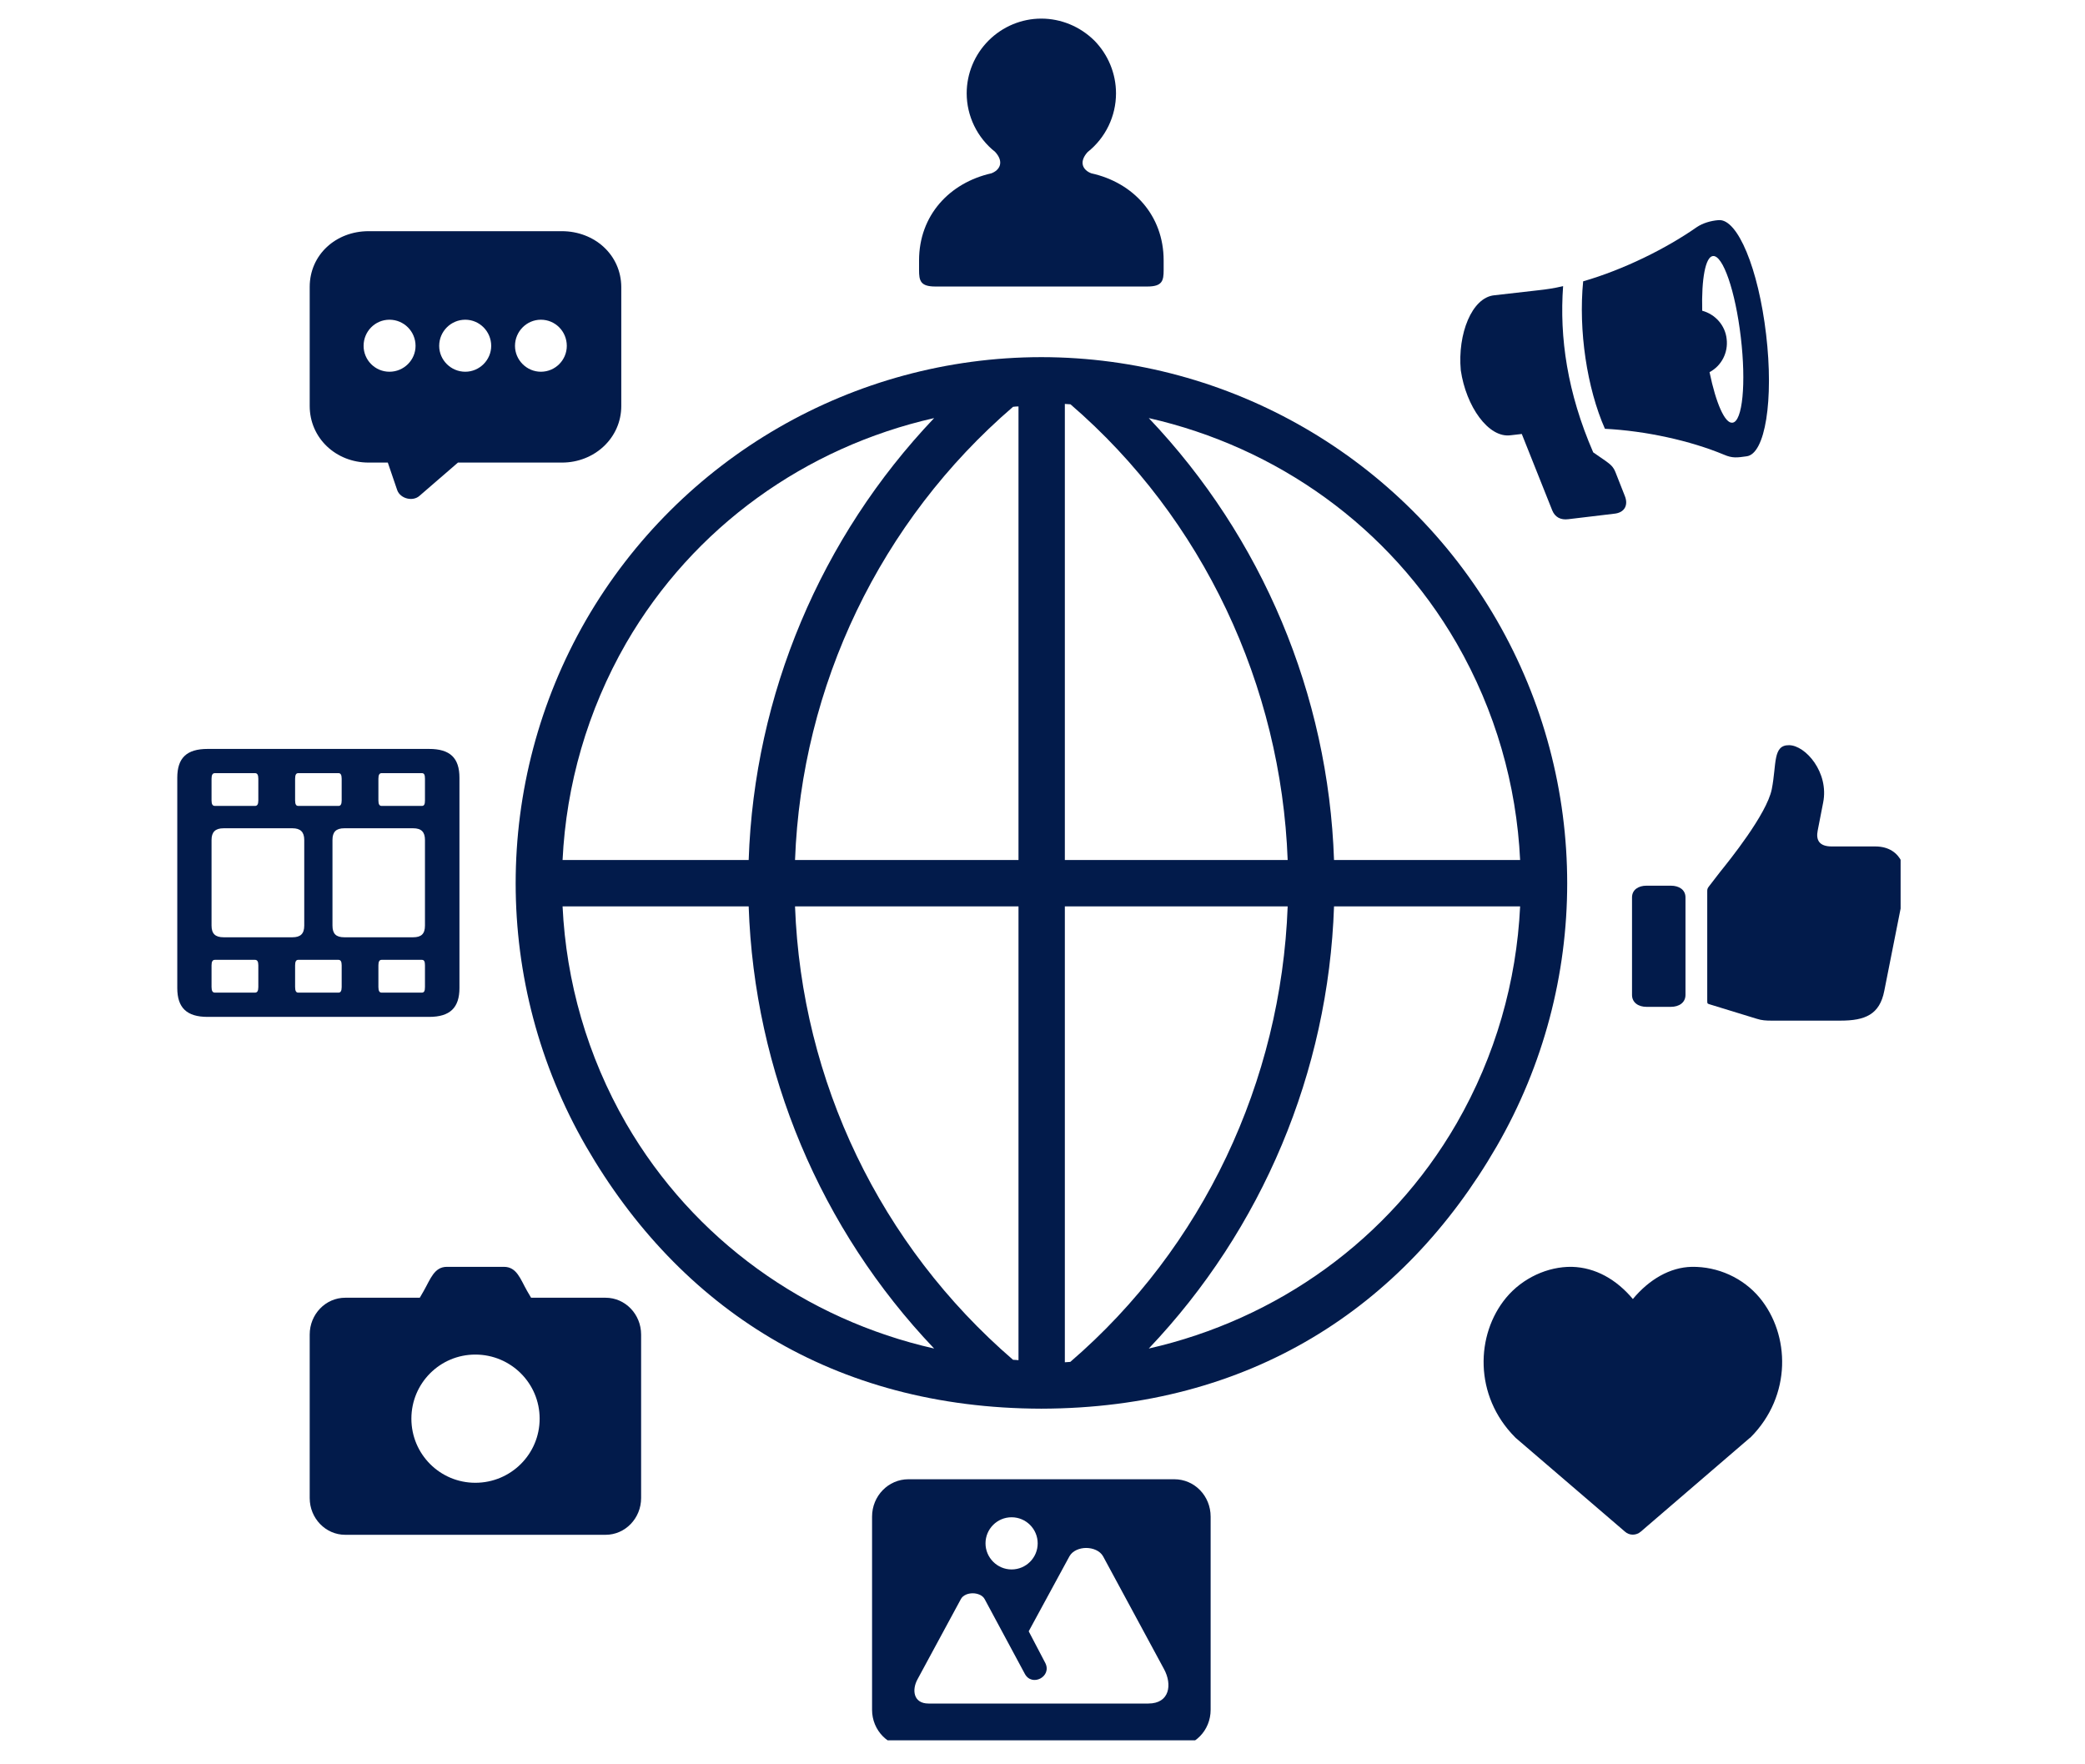
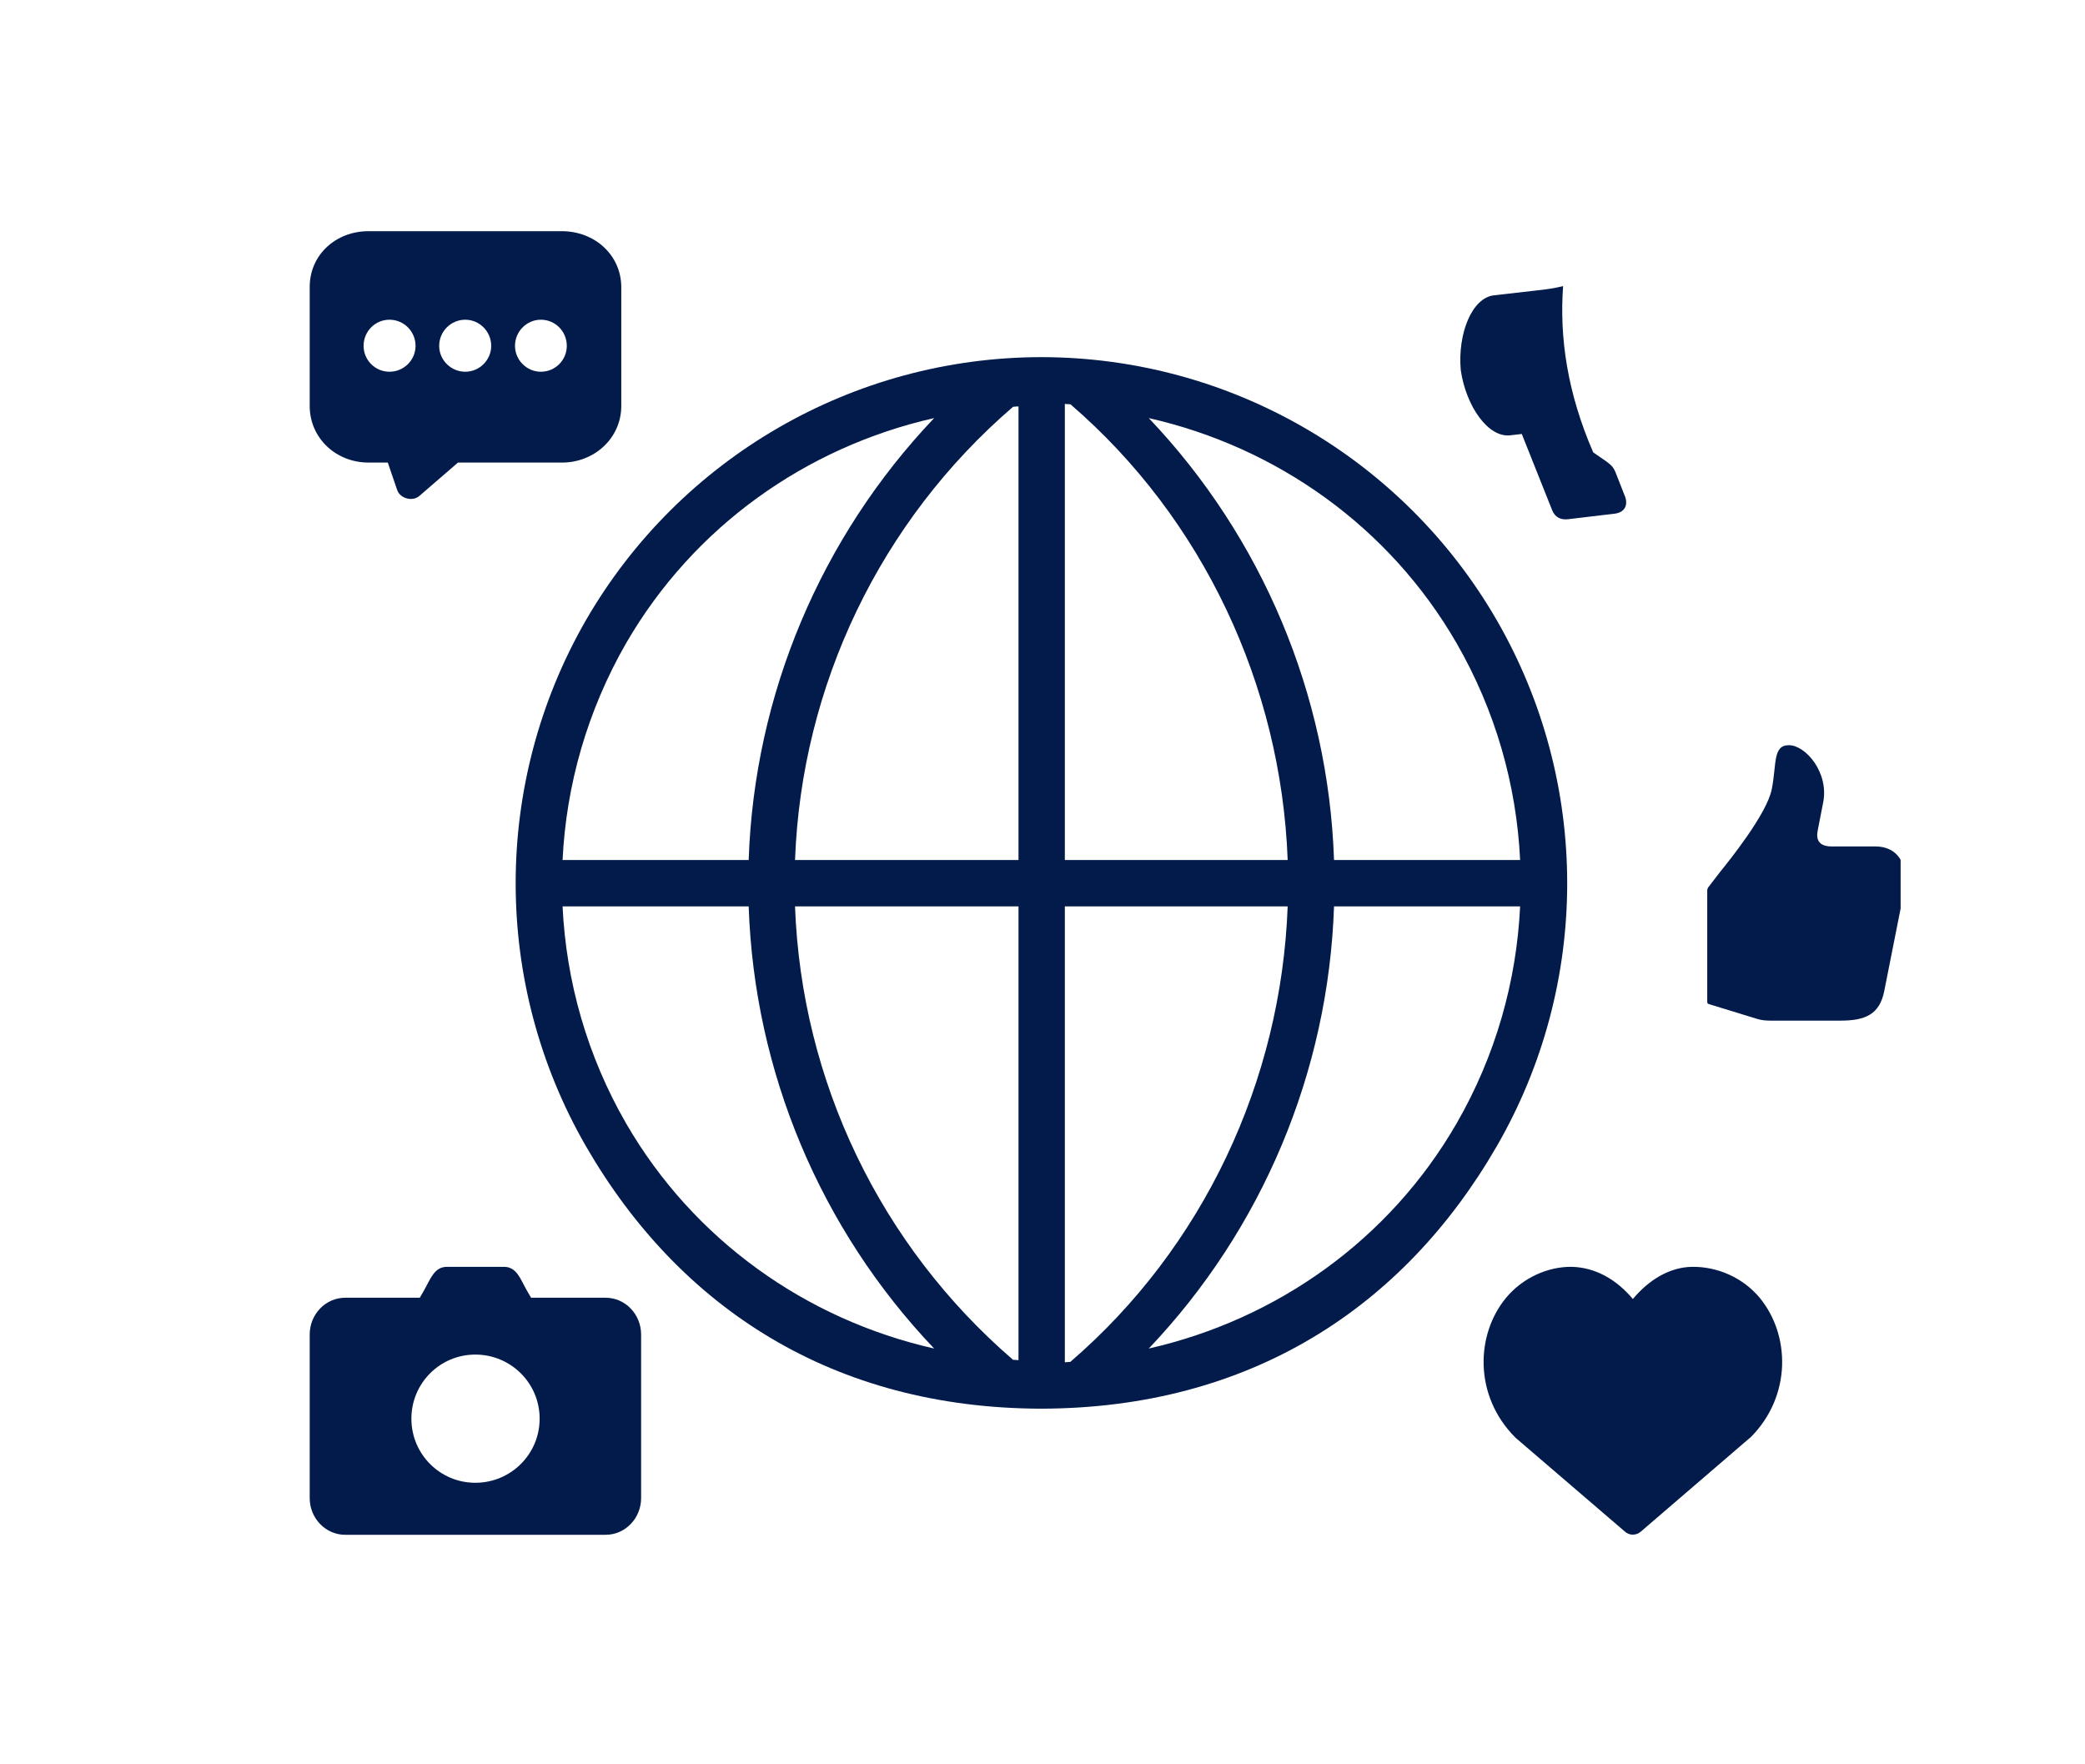
<svg xmlns="http://www.w3.org/2000/svg" width="52" zoomAndPan="magnify" viewBox="0 0 39 33" height="44" preserveAspectRatio="xMidYMid meet" version="1.0">
  <defs>
    <clipPath id="703c3f396b">
      <path d="M 3.301 14 L 9 14 L 9 20 L 3.301 20 Z M 3.301 14 " clip-rule="nonzero" />
    </clipPath>
    <clipPath id="2cb20ec195">
-       <path d="M 17 0.301 L 22 0.301 L 22 6 L 17 6 Z M 17 0.301 " clip-rule="nonzero" />
-     </clipPath>
+       </clipPath>
    <clipPath id="9993519cb3">
      <path d="M 31 13 L 35.551 13 L 35.551 20 L 31 20 Z M 31 13 " clip-rule="nonzero" />
    </clipPath>
    <clipPath id="7ce8ddc7bc">
      <path d="M 16 27 L 23 27 L 23 32.551 L 16 32.551 Z M 16 27 " clip-rule="nonzero" />
    </clipPath>
  </defs>
  <path fill="#021b4b" d="M 24.953 16.953 L 28.434 16.953 C 28.367 18.359 27.973 19.75 27.246 21.012 C 25.988 23.191 23.883 24.68 21.488 25.223 C 23.609 22.992 24.848 20.051 24.953 16.953 Z M 19.918 16.953 L 24.086 16.953 C 23.965 20.223 22.504 23.336 20.02 25.473 C 19.984 25.473 19.953 25.48 19.918 25.48 Z M 14.871 16.953 L 19.051 16.953 L 19.051 25.441 C 19.016 25.438 18.984 25.434 18.949 25.434 C 16.465 23.293 14.992 20.223 14.871 16.953 Z M 10.523 16.953 L 14.004 16.953 C 14.109 20.051 15.348 22.992 17.473 25.223 C 15.074 24.68 12.973 23.191 11.711 21.012 C 10.984 19.75 10.59 18.359 10.523 16.953 Z M 21.488 7.82 C 23.883 8.363 25.988 9.852 27.246 12.031 C 27.973 13.293 28.367 14.684 28.434 16.086 L 24.953 16.086 C 24.848 12.992 23.609 10.051 21.488 7.82 Z M 17.473 7.82 C 15.352 10.051 14.109 12.992 14.004 16.086 L 10.523 16.086 C 10.59 14.684 10.988 13.289 11.711 12.031 C 12.973 9.852 15.074 8.363 17.473 7.82 Z M 19.051 7.602 L 19.051 16.086 L 14.871 16.086 C 14.992 12.824 16.465 9.746 18.949 7.609 C 18.984 7.605 19.016 7.602 19.051 7.602 Z M 19.918 7.555 C 19.953 7.559 19.988 7.559 20.023 7.562 C 22.504 9.699 23.965 12.824 24.086 16.086 L 19.918 16.086 Z M 19.473 6.68 C 15.961 6.684 12.719 8.559 10.961 11.598 C 9.207 14.645 9.207 18.398 10.961 21.441 C 12.711 24.469 15.59 26.34 19.477 26.348 C 23.367 26.34 26.246 24.469 27.996 21.441 C 29.754 18.398 29.754 14.645 27.996 11.598 C 26.238 8.559 22.996 6.684 19.484 6.68 C 19.484 6.68 19.48 6.68 19.477 6.68 C 19.477 6.68 19.473 6.68 19.473 6.68 Z M 19.473 6.68 " fill-opacity="1" fill-rule="nonzero" />
  <g clip-path="url(#703c3f396b)">
-     <path fill="#021b4b" d="M 7.137 17.953 L 7.891 17.953 C 7.934 17.953 7.949 17.984 7.949 18.055 L 7.949 18.461 C 7.949 18.535 7.934 18.566 7.891 18.566 L 7.137 18.566 C 7.098 18.566 7.078 18.535 7.078 18.461 L 7.078 18.055 C 7.078 17.984 7.098 17.953 7.137 17.953 Z M 5.578 17.953 L 6.332 17.953 C 6.371 17.953 6.391 17.984 6.391 18.055 L 6.391 18.461 C 6.391 18.535 6.371 18.566 6.332 18.566 L 5.578 18.566 C 5.539 18.566 5.52 18.535 5.52 18.461 L 5.52 18.055 C 5.52 17.984 5.539 17.953 5.578 17.953 Z M 4.02 17.953 L 4.77 17.953 C 4.812 17.953 4.832 17.984 4.832 18.055 L 4.832 18.461 C 4.832 18.535 4.812 18.566 4.77 18.566 L 4.02 18.566 C 3.977 18.566 3.957 18.535 3.957 18.461 L 3.957 18.055 C 3.957 17.984 3.977 17.953 4.02 17.953 Z M 6.441 15.492 L 7.727 15.492 C 7.883 15.492 7.949 15.562 7.949 15.711 L 7.949 17.312 C 7.949 17.465 7.883 17.531 7.727 17.531 L 6.441 17.531 C 6.285 17.531 6.219 17.465 6.219 17.312 L 6.219 15.711 C 6.219 15.562 6.285 15.492 6.441 15.492 Z M 4.184 15.492 L 5.469 15.492 C 5.621 15.492 5.691 15.562 5.691 15.711 L 5.691 17.312 C 5.691 17.465 5.621 17.531 5.469 17.531 L 4.184 17.531 C 4.027 17.531 3.957 17.465 3.957 17.312 L 3.957 15.711 C 3.957 15.562 4.027 15.492 4.184 15.492 Z M 7.137 14.461 L 7.891 14.461 C 7.934 14.461 7.949 14.492 7.949 14.566 L 7.949 14.973 C 7.949 15.043 7.934 15.074 7.891 15.074 L 7.137 15.074 C 7.098 15.074 7.078 15.043 7.078 14.973 L 7.078 14.566 C 7.078 14.492 7.098 14.461 7.137 14.461 Z M 5.578 14.461 L 6.332 14.461 C 6.371 14.461 6.391 14.492 6.391 14.566 L 6.391 14.973 C 6.391 15.043 6.371 15.074 6.332 15.074 L 5.578 15.074 C 5.539 15.074 5.52 15.043 5.52 14.973 L 5.52 14.566 C 5.52 14.492 5.539 14.461 5.578 14.461 Z M 4.02 14.461 L 4.77 14.461 C 4.812 14.461 4.832 14.492 4.832 14.566 L 4.832 14.973 C 4.832 15.043 4.812 15.074 4.77 15.074 L 4.02 15.074 C 3.977 15.074 3.957 15.043 3.957 14.973 L 3.957 14.566 C 3.957 14.492 3.977 14.461 4.02 14.461 Z M 3.883 14.008 C 3.492 14.008 3.316 14.176 3.316 14.547 L 3.316 18.48 C 3.316 18.848 3.492 19.02 3.883 19.02 L 8.027 19.02 C 8.418 19.02 8.594 18.848 8.594 18.48 L 8.594 14.547 C 8.594 14.176 8.418 14.008 8.027 14.008 Z M 3.883 14.008 " fill-opacity="1" fill-rule="nonzero" />
-   </g>
+     </g>
  <g clip-path="url(#2cb20ec195)">
    <path fill="#021b4b" d="M 19.477 0.348 C 19.109 0.348 18.754 0.496 18.492 0.758 C 18.23 1.02 18.082 1.375 18.082 1.746 C 18.082 2.168 18.277 2.574 18.613 2.84 C 18.789 3.031 18.699 3.184 18.543 3.242 C 17.762 3.418 17.191 4.027 17.191 4.871 L 17.191 5.051 C 17.191 5.25 17.215 5.359 17.496 5.359 L 21.461 5.359 C 21.742 5.359 21.766 5.25 21.766 5.051 L 21.766 4.871 C 21.766 4.027 21.195 3.414 20.414 3.242 C 20.258 3.184 20.172 3.035 20.344 2.844 C 20.68 2.578 20.875 2.172 20.875 1.746 C 20.875 1.375 20.727 1.02 20.469 0.758 C 20.203 0.496 19.848 0.348 19.477 0.348 Z M 19.477 0.348 " fill-opacity="1" fill-rule="nonzero" />
  </g>
  <g clip-path="url(#9993519cb3)">
    <path fill="#021b4b" d="M 31.934 16.68 L 31.934 18.723 C 31.934 18.777 31.941 18.773 31.992 18.789 L 32.859 19.055 C 32.953 19.086 33.039 19.09 33.133 19.09 L 34.426 19.09 C 34.887 19.09 35.16 18.977 35.246 18.531 L 35.625 16.621 C 35.688 16.328 35.602 15.832 35.074 15.832 L 34.262 15.832 C 34.027 15.832 33.965 15.711 34 15.535 L 34.102 15.012 C 34.215 14.449 33.773 13.941 33.465 13.938 C 33.156 13.934 33.234 14.293 33.141 14.762 C 33.047 15.23 32.336 16.109 32.172 16.312 L 31.961 16.586 C 31.934 16.621 31.934 16.641 31.934 16.68 Z M 31.934 16.68 " fill-opacity="1" fill-rule="nonzero" />
  </g>
-   <path fill="#021b4b" d="M 30.797 18.832 C 30.648 18.832 30.527 18.754 30.527 18.609 L 30.527 16.785 C 30.527 16.641 30.648 16.566 30.797 16.566 L 31.254 16.566 C 31.406 16.566 31.527 16.641 31.527 16.785 L 31.527 18.609 C 31.527 18.754 31.406 18.832 31.254 18.832 Z M 30.797 18.832 " fill-opacity="1" fill-rule="nonzero" />
  <g clip-path="url(#7ce8ddc7bc)">
-     <path fill="#021b4b" d="M 20.316 28.953 C 20.441 28.953 20.574 29.004 20.633 29.109 L 21.773 31.219 C 21.93 31.508 21.879 31.863 21.48 31.863 L 17.367 31.863 C 17.086 31.863 17.051 31.609 17.164 31.406 L 17.973 29.91 C 18.012 29.836 18.105 29.801 18.195 29.801 C 18.281 29.801 18.379 29.836 18.418 29.91 L 19.168 31.305 C 19.301 31.559 19.684 31.359 19.551 31.102 L 19.242 30.512 L 20.004 29.109 C 20.062 29.004 20.195 28.953 20.316 28.953 Z M 18.922 28.379 C 19.191 28.379 19.41 28.598 19.41 28.867 C 19.41 29.137 19.191 29.355 18.922 29.355 C 18.652 29.355 18.434 29.133 18.434 28.867 C 18.434 28.598 18.652 28.379 18.922 28.379 Z M 16.992 27.668 C 16.617 27.668 16.312 27.98 16.312 28.367 L 16.312 31.98 C 16.312 32.367 16.617 32.676 16.992 32.676 L 21.965 32.676 C 22.344 32.676 22.645 32.367 22.645 31.98 L 22.645 28.367 C 22.645 27.98 22.344 27.668 21.965 27.668 Z M 16.992 27.668 " fill-opacity="1" fill-rule="nonzero" />
-   </g>
+     </g>
  <path fill="#021b4b" d="M 28.172 24.273 C 27.602 24.961 27.566 26.105 28.34 26.883 C 28.344 26.887 28.348 26.891 28.352 26.895 L 30.395 28.648 C 30.477 28.723 30.605 28.723 30.691 28.648 L 32.73 26.895 C 32.738 26.891 32.742 26.887 32.746 26.883 C 33.52 26.105 33.484 24.961 32.914 24.273 C 32.605 23.902 32.133 23.688 31.645 23.695 C 31.238 23.703 30.848 23.93 30.543 24.297 C 30.234 23.93 29.844 23.707 29.402 23.695 C 28.953 23.688 28.48 23.902 28.172 24.273 Z M 28.172 24.273 " fill-opacity="1" fill-rule="nonzero" />
  <path fill="#021b4b" d="M 8.359 23.695 C 8.121 23.695 8.051 23.926 7.926 24.145 L 7.852 24.273 L 6.457 24.273 C 6.09 24.273 5.793 24.582 5.793 24.961 L 5.793 28.02 C 5.793 28.398 6.09 28.707 6.457 28.707 L 11.328 28.707 C 11.695 28.707 11.992 28.398 11.992 28.02 L 11.992 24.961 C 11.992 24.582 11.695 24.273 11.328 24.273 L 9.934 24.273 L 9.859 24.145 C 9.734 23.926 9.668 23.695 9.426 23.695 Z M 8.891 25.336 C 9.555 25.336 10.094 25.871 10.094 26.535 C 10.094 27.199 9.555 27.734 8.891 27.734 C 8.23 27.734 7.695 27.199 7.695 26.535 C 7.695 25.871 8.23 25.336 8.891 25.336 Z M 8.891 25.336 " fill-opacity="1" fill-rule="nonzero" />
  <path fill="#021b4b" d="M 10.117 6.953 C 9.852 6.953 9.633 6.734 9.633 6.469 C 9.633 6.199 9.852 5.98 10.117 5.98 C 10.387 5.98 10.602 6.199 10.602 6.469 C 10.602 6.734 10.387 6.953 10.117 6.953 Z M 8.703 6.953 C 8.434 6.953 8.215 6.734 8.215 6.469 C 8.215 6.199 8.434 5.98 8.703 5.98 C 8.969 5.98 9.188 6.199 9.188 6.469 C 9.188 6.734 8.969 6.953 8.703 6.953 Z M 7.285 6.953 C 7.016 6.953 6.801 6.734 6.801 6.469 C 6.801 6.199 7.016 5.98 7.285 5.98 C 7.555 5.98 7.773 6.199 7.773 6.469 C 7.773 6.734 7.555 6.953 7.285 6.953 Z M 10.508 4.324 L 6.895 4.324 C 6.281 4.324 5.793 4.766 5.793 5.367 L 5.793 7.594 C 5.793 8.191 6.281 8.652 6.895 8.652 L 7.254 8.652 L 7.43 9.168 C 7.488 9.328 7.723 9.387 7.848 9.273 L 8.566 8.652 L 10.512 8.652 C 11.121 8.652 11.621 8.191 11.621 7.594 L 11.621 5.367 C 11.617 4.766 11.121 4.324 10.508 4.324 Z M 10.508 4.324 " fill-opacity="1" fill-rule="nonzero" />
-   <path fill="#021b4b" d="M 32.039 4.789 C 32.227 4.766 32.461 5.445 32.562 6.309 C 32.664 7.172 32.594 7.887 32.406 7.906 C 32.266 7.926 32.098 7.547 31.977 6.961 C 32.203 6.84 32.328 6.594 32.297 6.34 C 32.27 6.086 32.086 5.879 31.84 5.812 C 31.824 5.211 31.902 4.805 32.039 4.789 Z M 32.148 4.117 C 31.992 4.129 31.848 4.176 31.742 4.246 C 31.168 4.648 30.371 5.043 29.613 5.262 C 29.523 6.184 29.684 7.258 30.02 8.02 C 30.785 8.059 31.617 8.242 32.246 8.504 C 32.406 8.574 32.496 8.559 32.668 8.535 C 33.02 8.496 33.18 7.477 33.035 6.254 C 32.891 5.027 32.504 4.09 32.148 4.117 Z M 32.148 4.117 " fill-opacity="1" fill-rule="evenodd" />
  <path fill="#021b4b" d="M 29.238 5.352 C 29.074 5.391 28.918 5.414 28.766 5.43 L 27.949 5.523 C 27.531 5.566 27.262 6.246 27.324 6.926 C 27.422 7.598 27.84 8.199 28.258 8.141 L 28.465 8.117 L 29.035 9.547 C 29.086 9.672 29.191 9.73 29.336 9.711 L 30.191 9.609 C 30.395 9.59 30.461 9.441 30.391 9.273 L 30.219 8.836 C 30.176 8.727 30.125 8.688 30.027 8.617 L 29.801 8.461 C 29.316 7.344 29.168 6.312 29.238 5.352 Z M 29.238 5.352 " fill-opacity="1" fill-rule="evenodd" />
</svg>